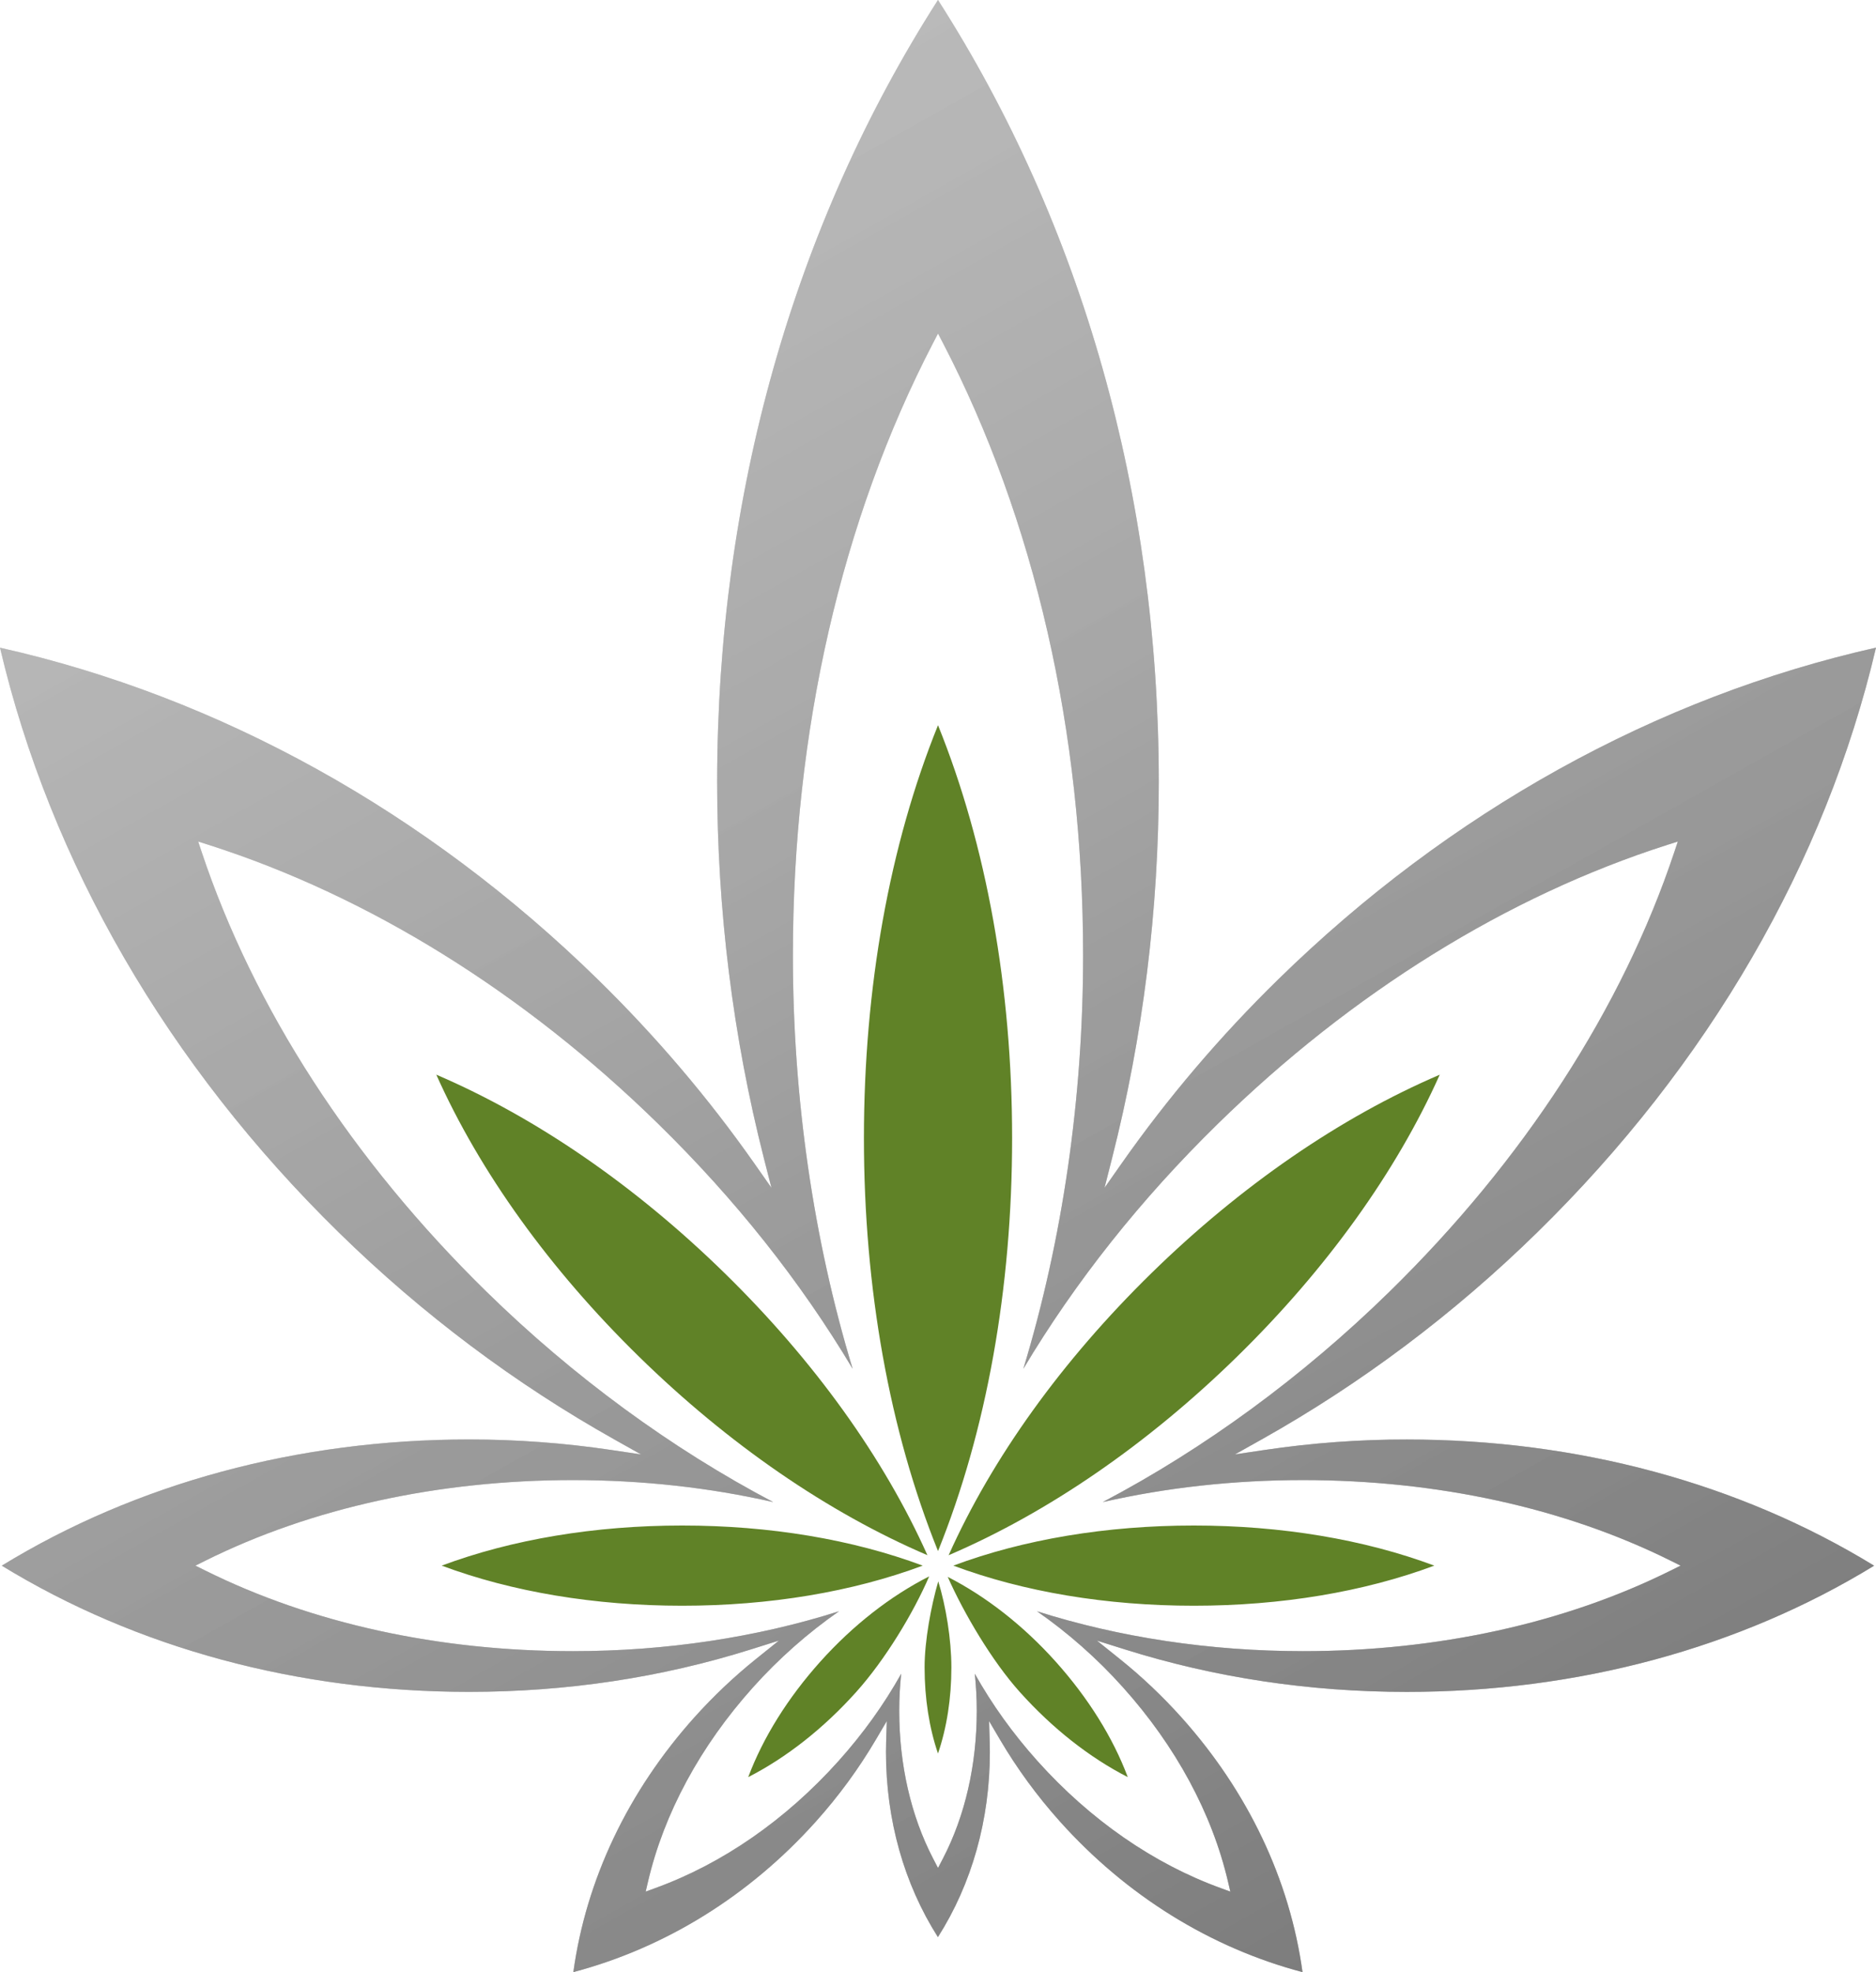
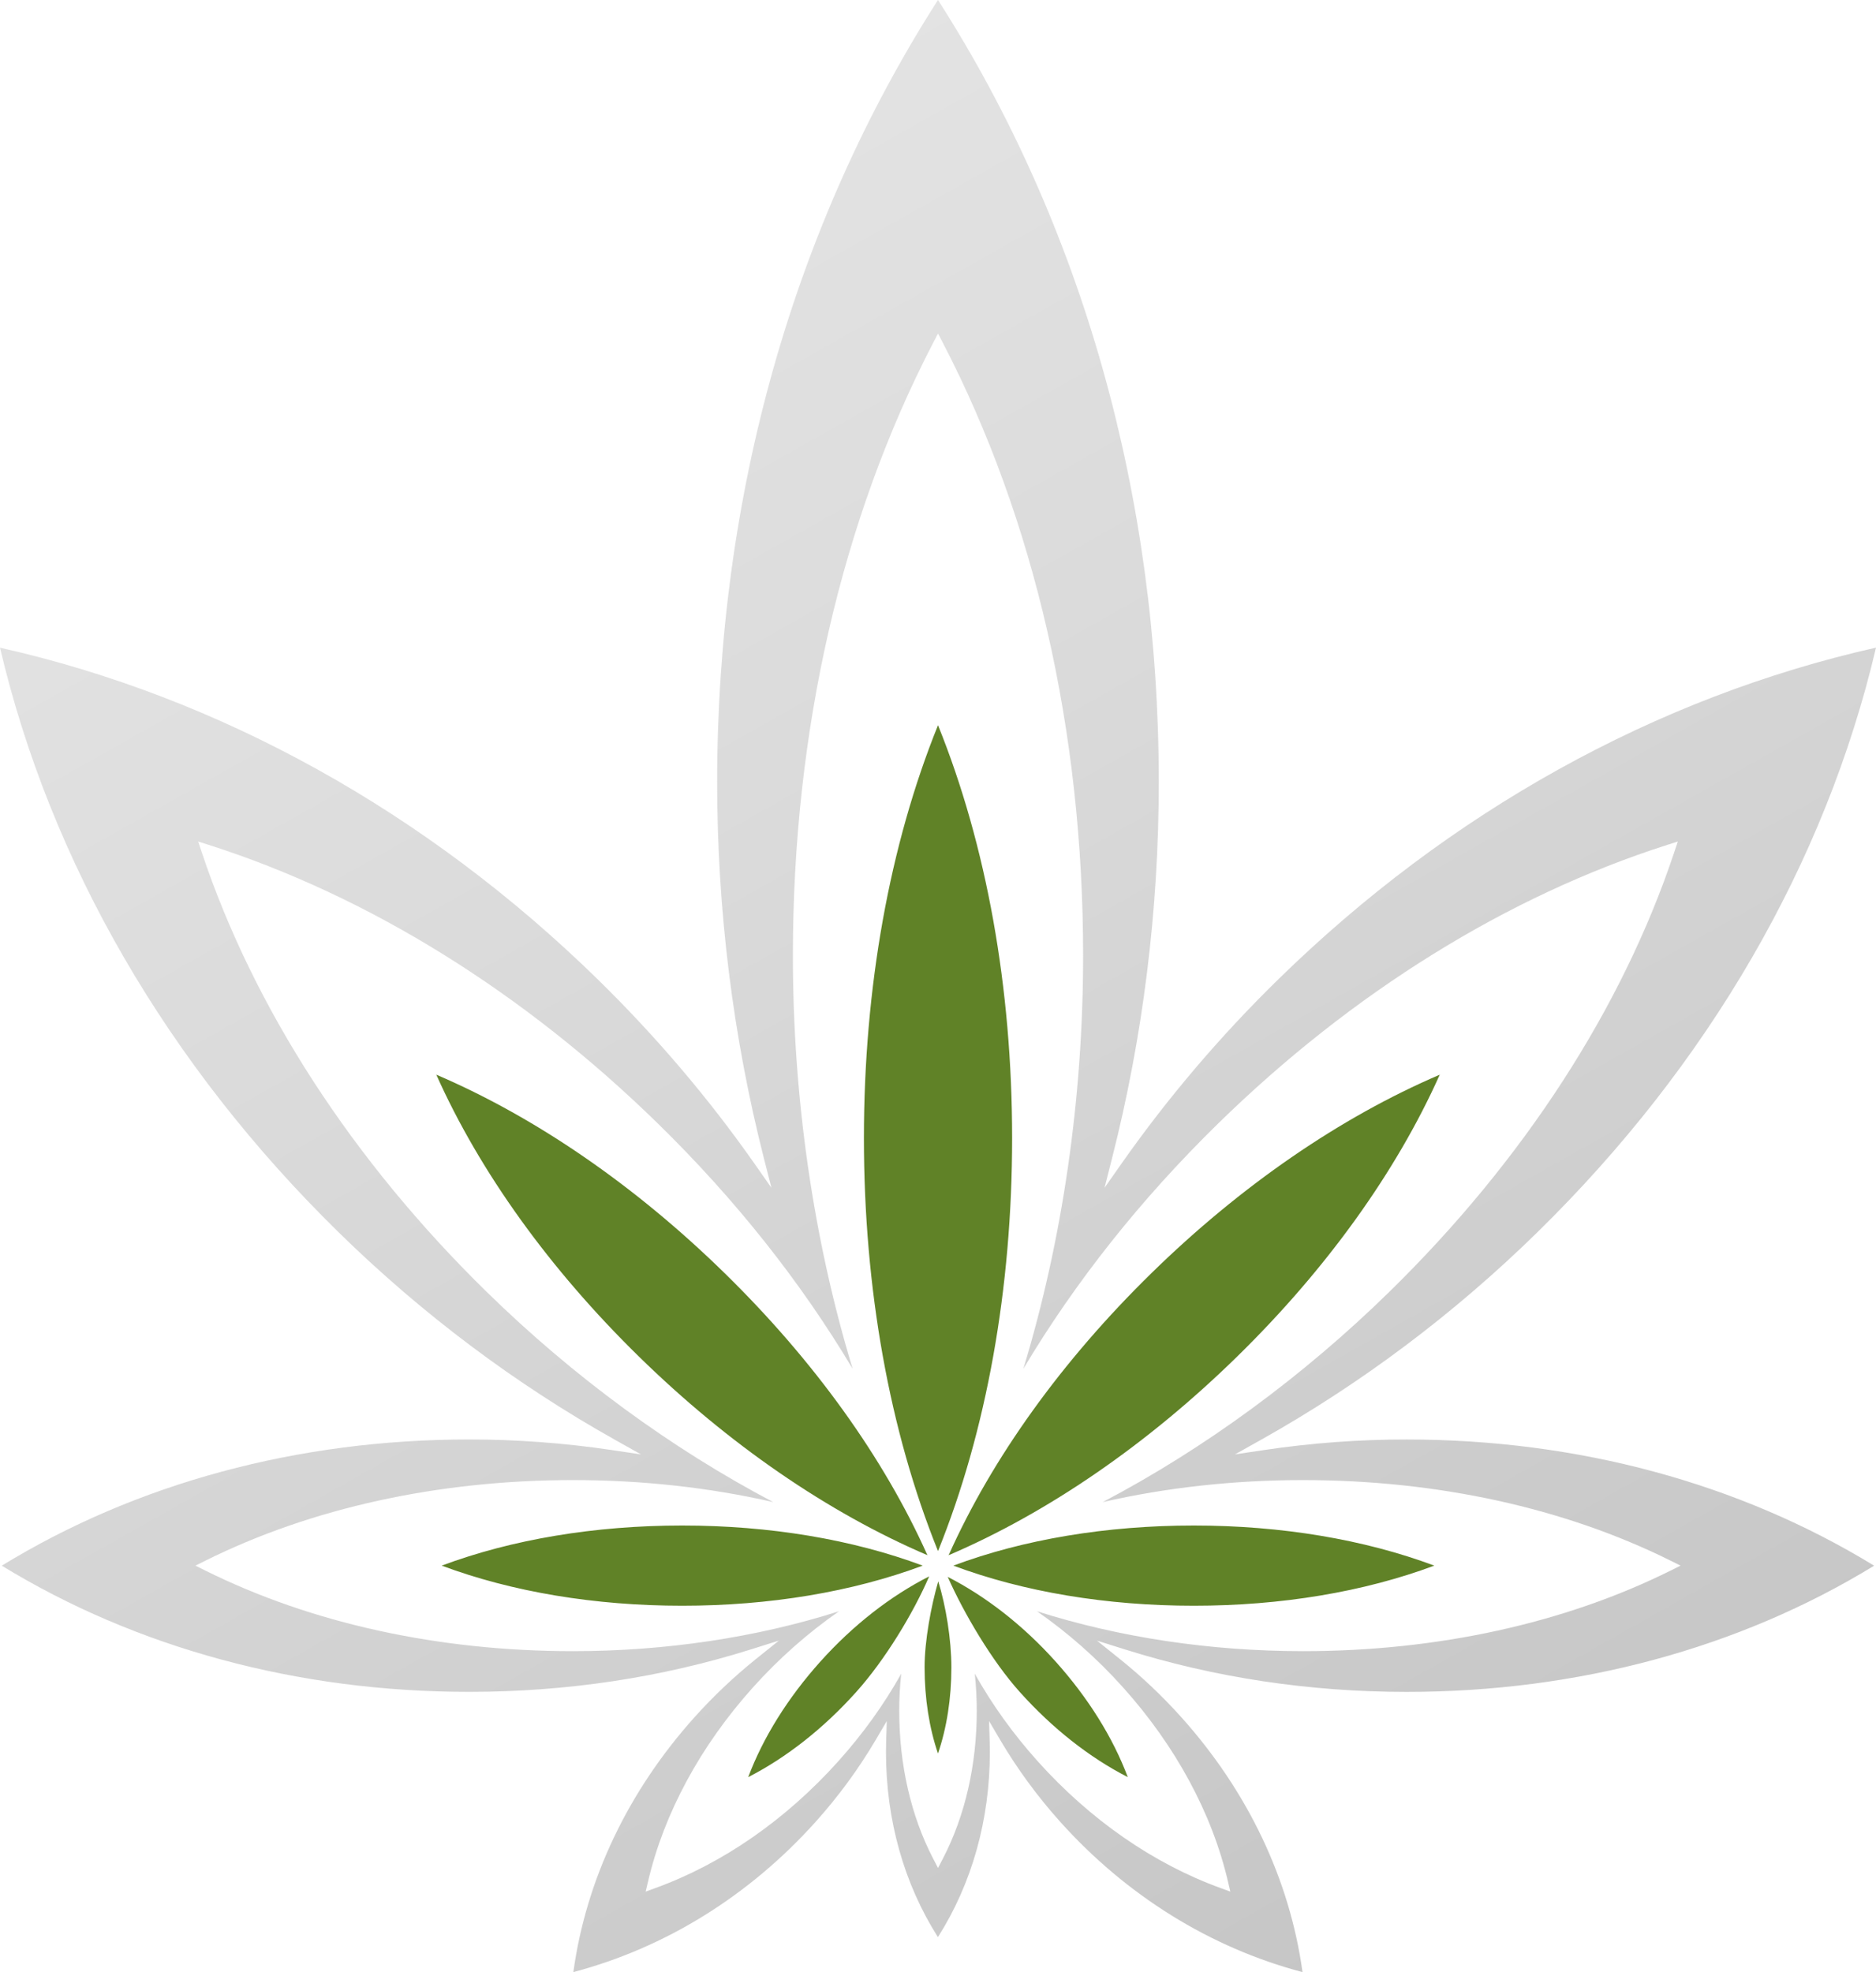
<svg xmlns="http://www.w3.org/2000/svg" version="1.1" id="Camada_1" x="0px" y="0px" viewBox="0 0 53.929 56.693" style="enable-background:new 0 0 53.929 56.693;" xml:space="preserve">
  <style type="text/css">
	.st0{fill:url(#SVGID_1_);}
	.st1{fill:url(#SVGID_2_);}
	.st2{opacity:0.7;fill:url(#SVGID_3_);}
	.st3{opacity:0.7;fill:url(#SVGID_4_);}
	.st4{fill:url(#SVGID_5_);}
	.st5{opacity:0.1;}
	.st6{fill:#CE4239;}
	.st7{fill:url(#SVGID_6_);}
	.st8{fill:url(#SVGID_7_);}
	.st9{fill:#43000F;}
	.st10{clip-path:url(#SVGID_9_);}
	.st11{fill:url(#SVGID_10_);}
	.st12{fill:#000100;}
	.st13{fill:#FFFFFF;}
	.st14{clip-path:url(#SVGID_12_);}
	.st15{fill:url(#SVGID_13_);}
	.st16{fill:#608227;}
	.st17{fill:url(#SVGID_14_);}
	.st18{opacity:0.5;}
	.st19{fill:url(#SVGID_15_);}
	.st20{fill:#004521;}
	.st21{fill:url(#SVGID_16_);}
	.st22{opacity:0.6;}
	.st23{fill:url(#SVGID_17_);}
</style>
  <g>
    <path class="st16" d="M23.583,47.766c-0.935,1.043-1.647,2.184-2.074,3.322c1.1-0.563,2.167-1.402,3.104-2.447   c0.828-0.923,1.639-2.26,2.098-3.324C25.602,45.88,24.527,46.715,23.583,47.766z M27.405,45.008   c2.022,0.755,4.402,1.153,6.913,1.153c2.511,0,4.891-0.398,6.914-1.153c-2.022-0.755-4.403-1.153-6.914-1.153   S29.427,44.253,27.405,45.008z M26.579,47.932c0,0.89,0.133,1.738,0.385,2.477   c0.253-0.74,0.385-1.587,0.385-2.477c0-0.805-0.158-1.762-0.377-2.473C26.765,46.173,26.579,47.167,26.579,47.932   z M27.244,45.331c0.47,1.06,1.275,2.422,2.072,3.31c0.937,1.045,2.004,1.884,3.104,2.447   c-0.427-1.138-1.139-2.279-2.074-3.322C29.41,46.723,28.343,45.894,27.244,45.331z M35.56,39.002   c2.568-2.514,4.577-5.309,5.828-8.107c-2.861,1.225-5.72,3.192-8.29,5.707c-2.569,2.514-4.577,5.309-5.828,8.107   C30.131,43.483,32.99,41.517,35.56,39.002z M19.611,43.855c-2.511,0-4.891,0.398-6.914,1.153   c2.022,0.755,4.403,1.153,6.914,1.153c2.511,0,4.891-0.398,6.914-1.153   C24.502,44.253,22.122,43.855,19.611,43.855z M20.832,36.601c-2.57-2.515-5.429-4.482-8.29-5.707   c1.251,2.799,3.26,5.594,5.828,8.107c2.57,2.515,5.429,4.482,8.29,5.707   C25.409,41.91,23.401,39.115,20.832,36.601z M29.095,32.719c0-4.325-0.736-8.42-2.13-11.871   c-1.395,3.451-2.13,7.546-2.13,11.871c0,4.325,0.736,8.42,2.13,11.871   C28.359,41.139,29.095,37.044,29.095,32.719z" />
    <g>
      <linearGradient id="SVGID_1_" gradientUnits="userSpaceOnUse" x1="10.274" y1="2.145" x2="42.42" y2="59.199">
        <stop offset="0" style="stop-color:#B3B3B3" />
        <stop offset="0.337" style="stop-color:#9C9C9C" />
        <stop offset="1" style="stop-color:#666666" />
      </linearGradient>
-       <path class="st0" d="M36.361,41.682l-0.859,0.128l0.758-0.425c2.867-1.608,5.533-3.609,7.922-5.948    c4.926-4.821,8.296-10.636,9.747-16.819c-6.319,1.421-12.261,4.719-17.187,9.54    c-1.666,1.63-3.177,3.406-4.491,5.277l-0.499,0.711l0.214-0.842c0.892-3.504,1.345-7.145,1.345-10.822    c0-8.224-2.195-15.997-6.347-22.483c-4.153,6.486-6.347,14.259-6.348,22.483c0,3.677,0.453,7.317,1.345,10.822    l0.215,0.842l-0.499-0.711c-1.314-1.872-2.825-3.647-4.49-5.277C12.261,23.338,6.319,20.04,0,18.619    c1.452,6.184,4.822,11.999,9.747,16.819c2.39,2.339,5.056,4.34,7.923,5.948l0.757,0.425l-0.859-0.128    c-1.347-0.201-2.721-0.302-4.082-0.302c-4.914,0-9.558,1.254-13.435,3.628c3.877,2.374,8.522,3.628,13.435,3.628    c2.8,0,5.524-0.41,8.098-1.22l0.807-0.254l-0.66,0.53c-0.63,0.507-1.225,1.07-1.767,1.674    c-1.911,2.131-3.115,4.663-3.482,7.326c2.65-0.701,5.061-2.197,6.972-4.328c0.652-0.727,1.232-1.519,1.723-2.353    l0.315-0.535l-0.019,0.621c-0.003,0.092-0.004,0.182-0.004,0.271c0,1.944,0.516,3.782,1.493,5.318    c0.977-1.536,1.493-3.374,1.493-5.318c0-0.088-0.001-0.178-0.004-0.271l-0.018-0.621l0.315,0.535    c0.491,0.834,1.071,1.626,1.723,2.353c1.911,2.131,4.322,3.627,6.972,4.329    c-0.367-2.663-1.571-5.195-3.482-7.326c-0.543-0.605-1.137-1.169-1.767-1.674l-0.66-0.53l0.808,0.254    c2.574,0.809,5.299,1.22,8.098,1.22c4.914,0,9.558-1.254,13.435-3.628c-3.877-2.374-8.522-3.628-13.435-3.628    C39.081,41.38,37.708,41.482,36.361,41.682z M48.311,45.008l-0.287,0.143c-3.048,1.515-6.701,2.316-10.565,2.316    c-2.666,0-5.28-0.394-7.649-1.147c0.891,0.619,1.731,1.359,2.474,2.189c1.514,1.688,2.558,3.619,3.017,5.584    l0.067,0.286l-0.277-0.101c-1.93-0.7-3.75-1.962-5.264-3.65c-0.706-0.787-1.31-1.629-1.805-2.513    c0.037,0.354,0.057,0.71,0.057,1.066c0,1.552-0.336,3.02-0.972,4.246l-0.142,0.273l-0.142-0.273    c-0.636-1.226-0.973-2.694-0.973-4.246c0-0.356,0.019-0.712,0.057-1.066c-0.494,0.884-1.099,1.726-1.805,2.513    c-1.514,1.688-3.335,2.95-5.264,3.65l-0.277,0.101l0.067-0.286c0.46-1.965,1.503-3.896,3.017-5.584    c0.744-0.829,1.583-1.57,2.474-2.189c-2.369,0.753-4.983,1.147-7.649,1.147c-3.864,0-7.517-0.801-10.565-2.316    l-0.287-0.143l0.287-0.143c3.048-1.515,6.701-2.316,10.565-2.316c1.984,0,3.914,0.212,5.757,0.632    c-2.924-1.538-5.746-3.605-8.236-6.042c-3.862-3.78-6.696-8.154-8.195-12.65l-0.099-0.297l0.299,0.095    c4.593,1.467,9.062,4.24,12.924,8.02c2.219,2.171,4.095,4.535,5.591,7.043c-1.127-3.713-1.718-7.785-1.718-11.879    c0-6.441,1.393-12.531,4.03-17.61l0.142-0.273l0.142,0.273c2.636,5.079,4.029,11.169,4.029,17.61    c0,4.094-0.591,8.166-1.718,11.879c1.497-2.509,3.373-4.872,5.591-7.043c3.862-3.78,8.332-6.553,12.924-8.02    l0.299-0.095l-0.099,0.297c-1.499,4.496-4.333,8.87-8.196,12.65c-2.49,2.437-5.312,4.504-8.236,6.042    c1.843-0.42,3.773-0.632,5.757-0.632c3.864,0,7.517,0.801,10.565,2.316L48.311,45.008z" />
    </g>
    <g class="st18">
      <linearGradient id="SVGID_2_" gradientUnits="userSpaceOnUse" x1="10.274" y1="2.145" x2="42.42" y2="59.199">
        <stop offset="0" style="stop-color:#CDCDCD" />
        <stop offset="0.377" style="stop-color:#B6B6B6" />
        <stop offset="1" style="stop-color:#898989" />
      </linearGradient>
      <path class="st1" d="M36.361,41.682l-0.859,0.128l0.758-0.425c2.867-1.608,5.533-3.609,7.922-5.948    c4.926-4.821,8.296-10.636,9.747-16.819c-6.319,1.421-12.261,4.719-17.187,9.54    c-1.666,1.63-3.177,3.406-4.491,5.277l-0.499,0.711l0.214-0.842c0.892-3.504,1.345-7.145,1.345-10.822    c0-8.224-2.195-15.997-6.347-22.483c-4.153,6.486-6.347,14.259-6.348,22.483c0,3.677,0.453,7.317,1.345,10.822    l0.215,0.842l-0.499-0.711c-1.314-1.872-2.825-3.647-4.49-5.277C12.261,23.338,6.319,20.04,0,18.619    c1.452,6.184,4.822,11.999,9.747,16.819c2.39,2.339,5.056,4.34,7.923,5.948l0.757,0.425l-0.859-0.128    c-1.347-0.201-2.721-0.302-4.082-0.302c-4.914,0-9.558,1.254-13.435,3.628c3.877,2.374,8.522,3.628,13.435,3.628    c2.8,0,5.524-0.41,8.098-1.22l0.807-0.254l-0.66,0.53c-0.63,0.507-1.225,1.07-1.767,1.674    c-1.911,2.131-3.115,4.663-3.482,7.326c2.65-0.701,5.061-2.197,6.972-4.328c0.652-0.727,1.232-1.519,1.723-2.353    l0.315-0.535l-0.019,0.621c-0.003,0.092-0.004,0.182-0.004,0.271c0,1.944,0.516,3.782,1.493,5.318    c0.977-1.536,1.493-3.374,1.493-5.318c0-0.088-0.001-0.178-0.004-0.271l-0.018-0.621l0.315,0.535    c0.491,0.834,1.071,1.626,1.723,2.353c1.911,2.131,4.322,3.627,6.972,4.329    c-0.367-2.663-1.571-5.195-3.482-7.326c-0.543-0.605-1.137-1.169-1.767-1.674l-0.66-0.53l0.808,0.254    c2.574,0.809,5.299,1.22,8.098,1.22c4.914,0,9.558-1.254,13.435-3.628c-3.877-2.374-8.522-3.628-13.435-3.628    C39.081,41.38,37.708,41.482,36.361,41.682z M48.311,45.008l-0.287,0.143c-3.048,1.515-6.701,2.316-10.565,2.316    c-2.666,0-5.28-0.394-7.649-1.147c0.891,0.619,1.731,1.359,2.474,2.189c1.514,1.688,2.558,3.619,3.017,5.584    l0.067,0.286l-0.277-0.101c-1.93-0.7-3.75-1.962-5.264-3.65c-0.706-0.787-1.31-1.629-1.805-2.513    c0.037,0.354,0.057,0.71,0.057,1.066c0,1.552-0.336,3.02-0.972,4.246l-0.142,0.273l-0.142-0.273    c-0.636-1.226-0.973-2.694-0.973-4.246c0-0.356,0.019-0.712,0.057-1.066c-0.494,0.884-1.099,1.726-1.805,2.513    c-1.514,1.688-3.335,2.95-5.264,3.65l-0.277,0.101l0.067-0.286c0.46-1.965,1.503-3.896,3.017-5.584    c0.744-0.829,1.583-1.57,2.474-2.189c-2.369,0.753-4.983,1.147-7.649,1.147c-3.864,0-7.517-0.801-10.565-2.316    l-0.287-0.143l0.287-0.143c3.048-1.515,6.701-2.316,10.565-2.316c1.984,0,3.914,0.212,5.757,0.632    c-2.924-1.538-5.746-3.605-8.236-6.042c-3.862-3.78-6.696-8.154-8.195-12.65l-0.099-0.297l0.299,0.095    c4.593,1.467,9.062,4.24,12.924,8.02c2.219,2.171,4.095,4.535,5.591,7.043c-1.127-3.713-1.718-7.785-1.718-11.879    c0-6.441,1.393-12.531,4.03-17.61l0.142-0.273l0.142,0.273c2.636,5.079,4.029,11.169,4.029,17.61    c0,4.094-0.591,8.166-1.718,11.879c1.497-2.509,3.373-4.872,5.591-7.043c3.862-3.78,8.332-6.553,12.924-8.02    l0.299-0.095l-0.099,0.297c-1.499,4.496-4.333,8.87-8.196,12.65c-2.49,2.437-5.312,4.504-8.236,6.042    c1.843-0.42,3.773-0.632,5.757-0.632c3.864,0,7.517,0.801,10.565,2.316L48.311,45.008z" />
    </g>
  </g>
</svg>